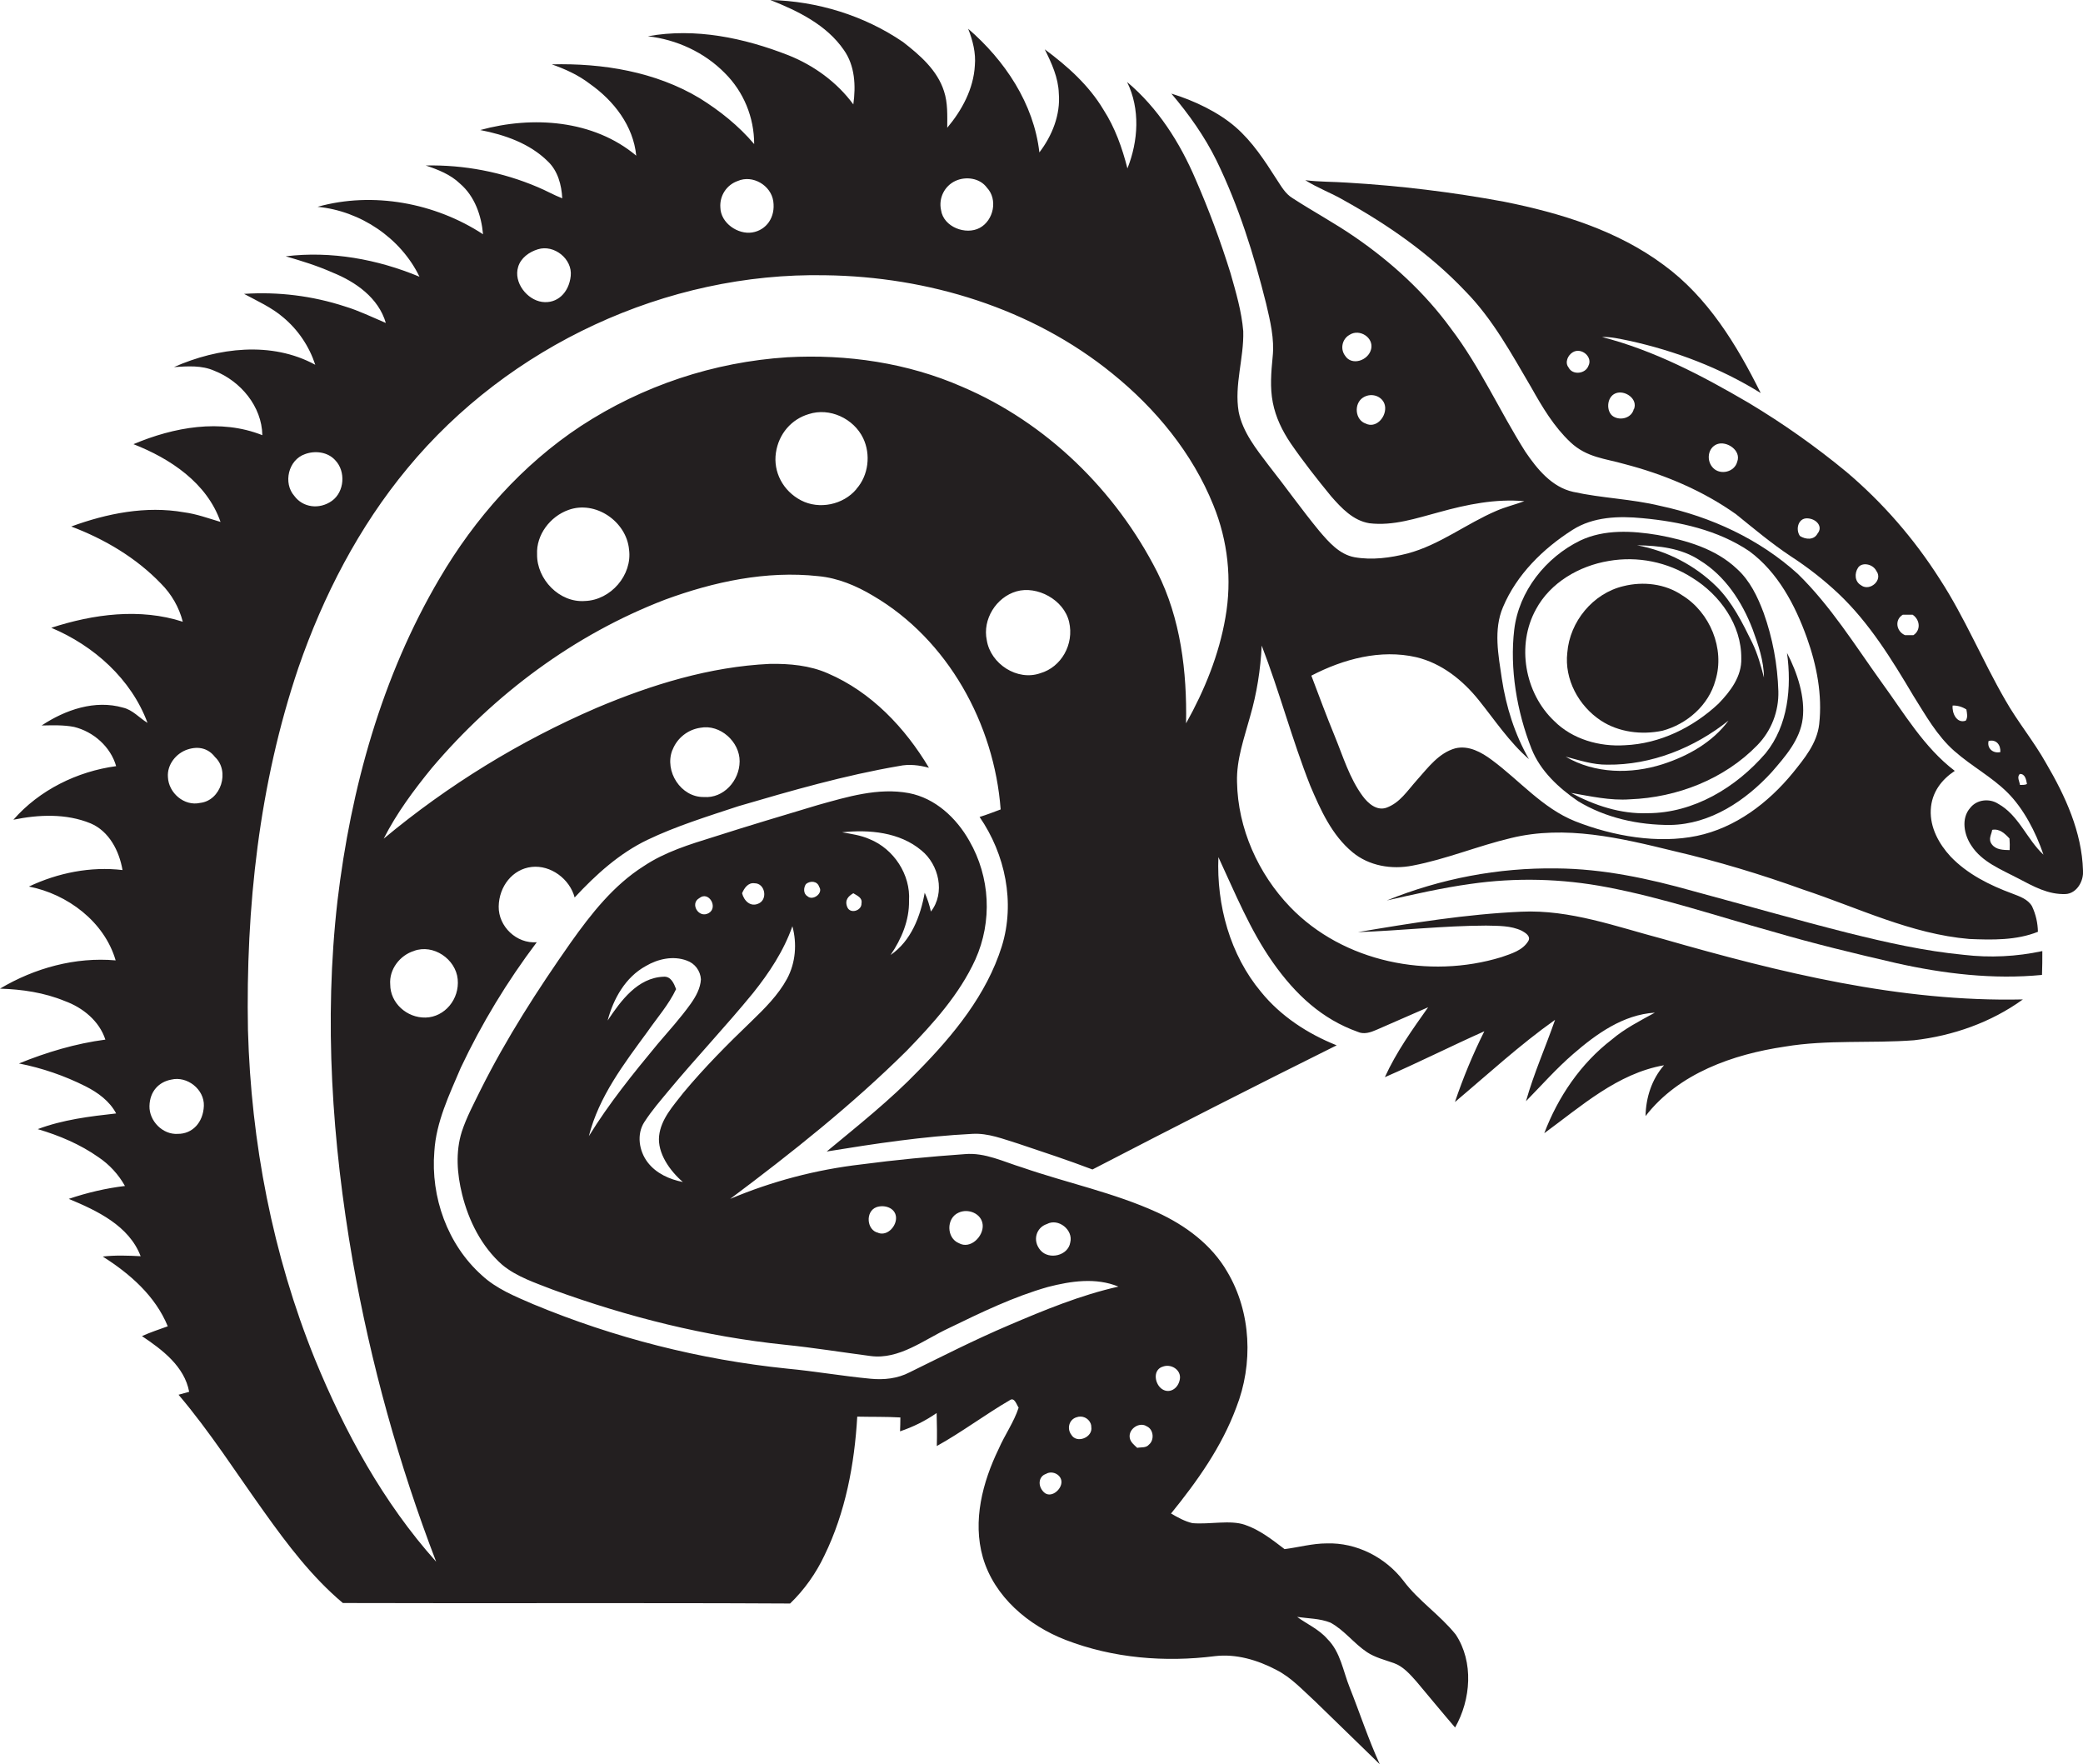
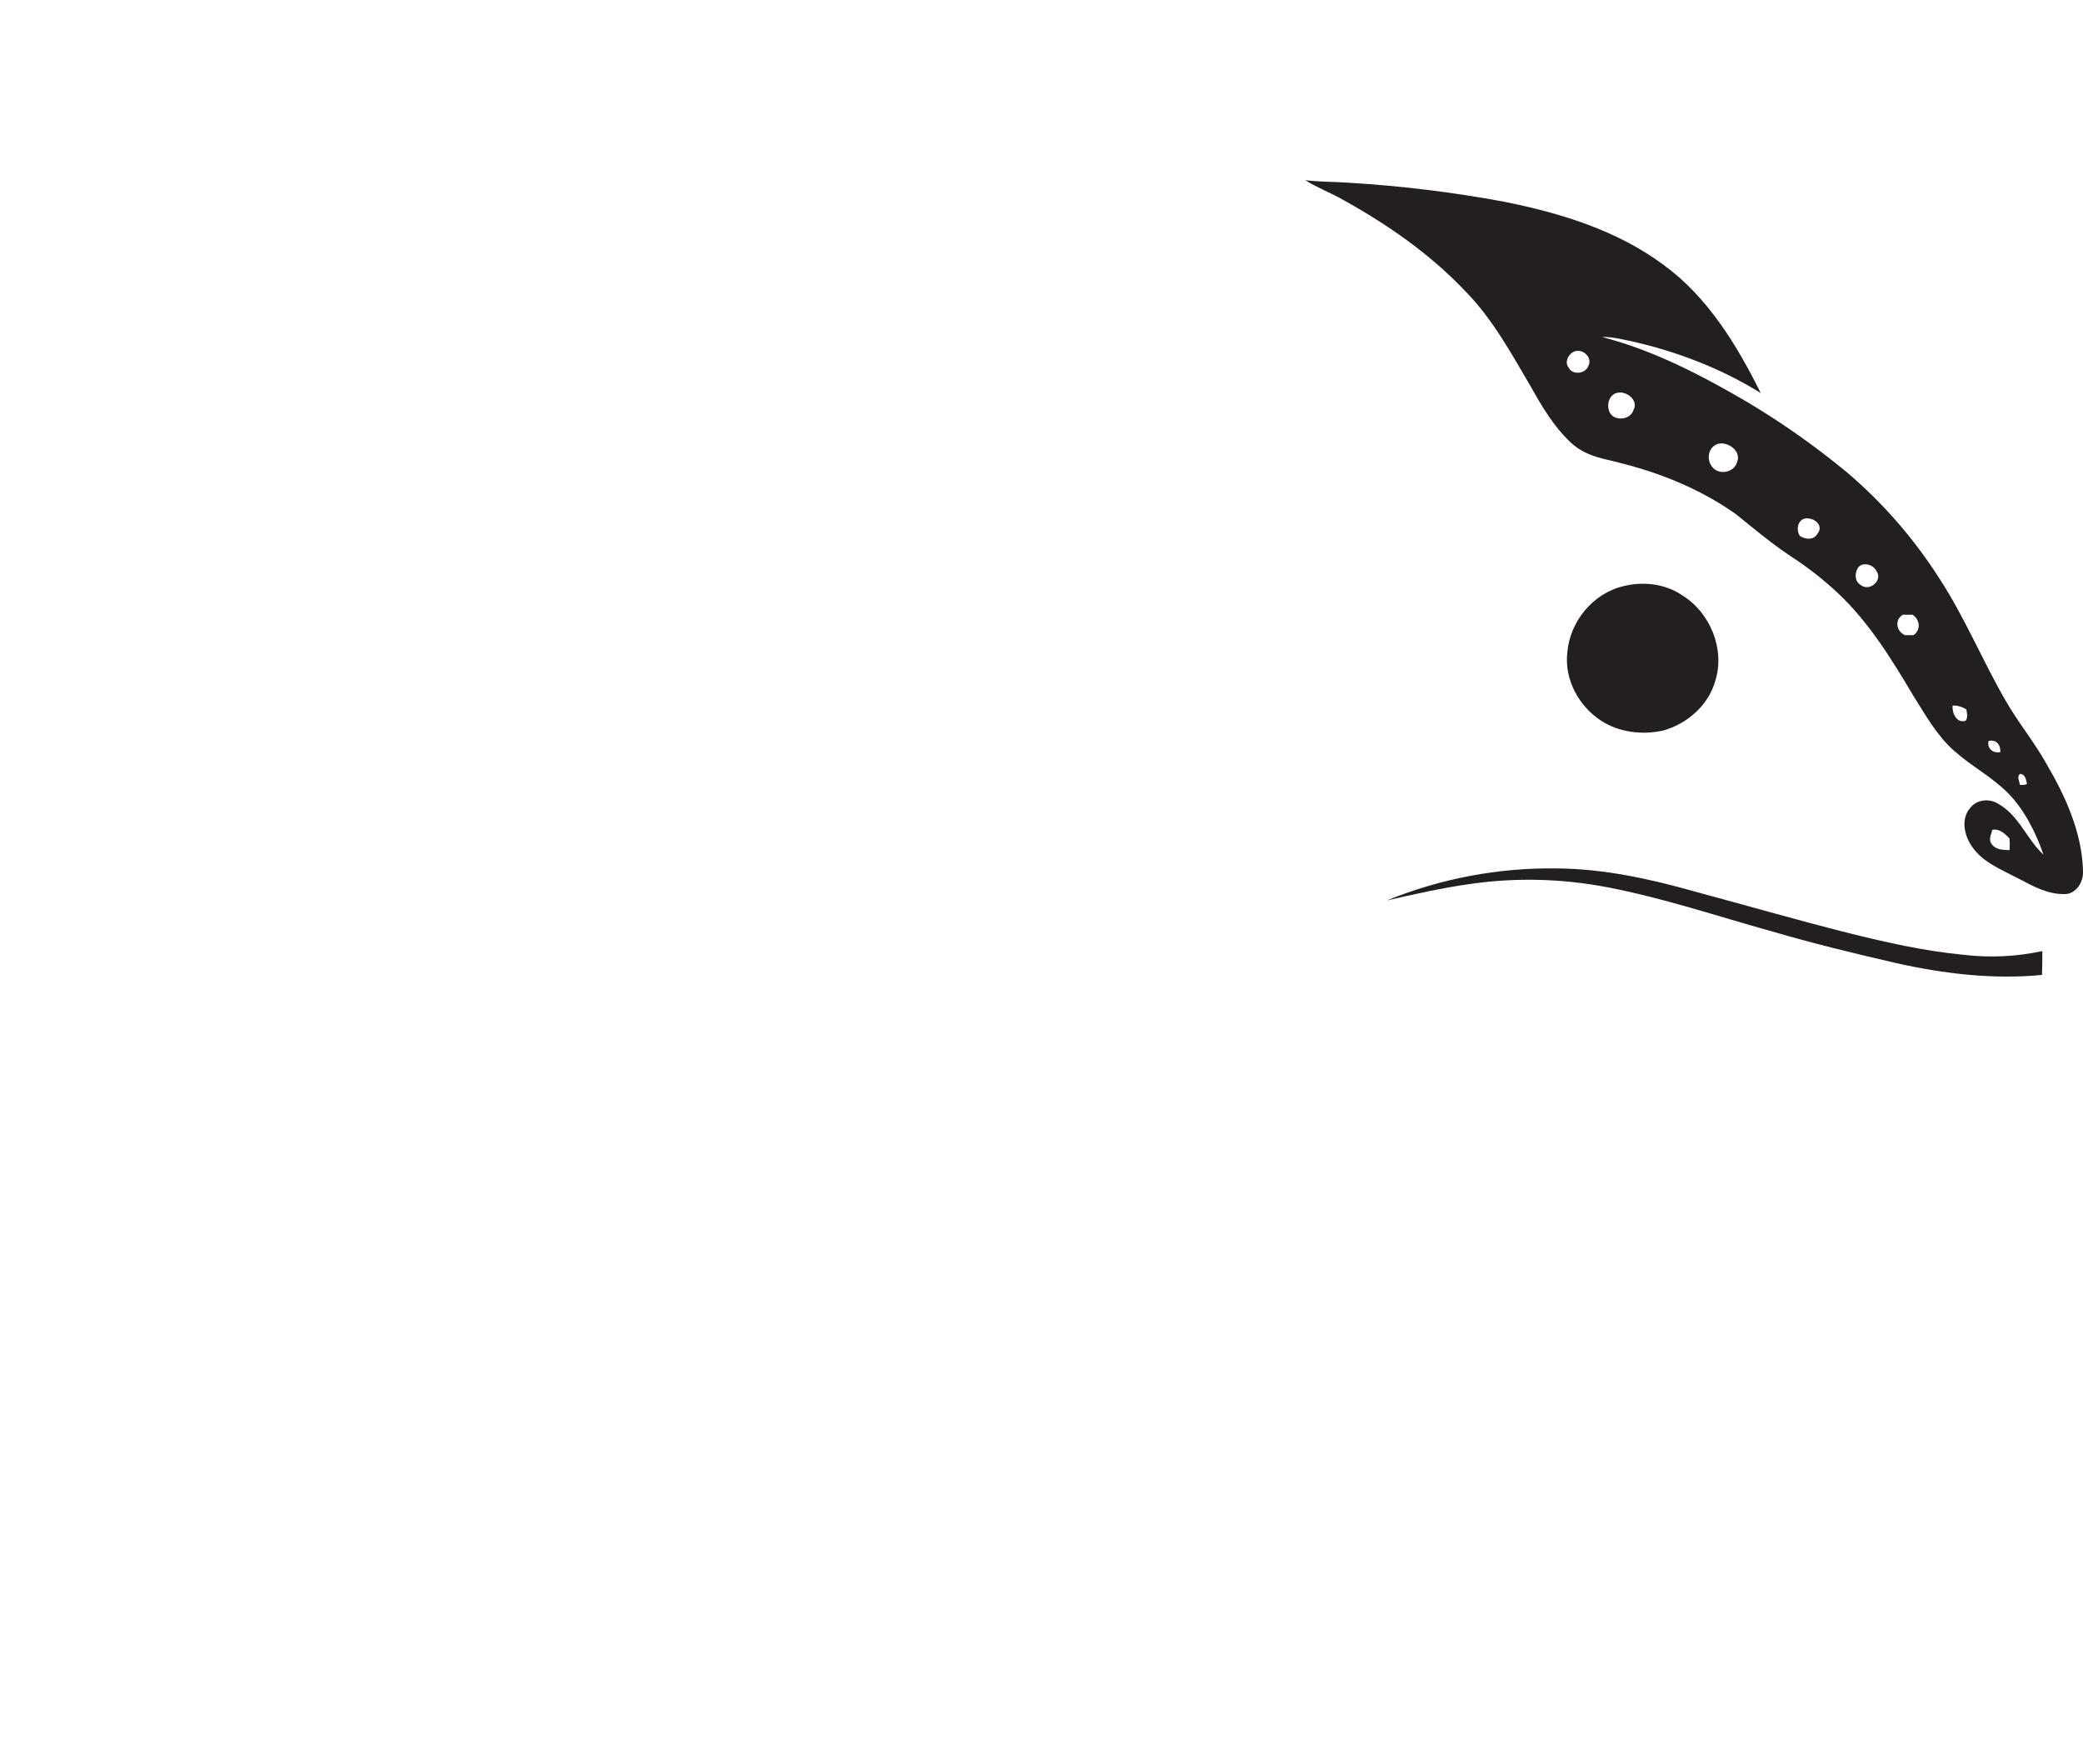
<svg xmlns="http://www.w3.org/2000/svg" version="1.1" id="Layer_1" x="0px" y="0px" viewBox="0 0 1275.2 1080" style="enable-background:new 0 0 1275.2 1080;" xml:space="preserve">
  <style type="text/css">
	.st0{fill:#231F20;}
</style>
  <title>biseeise_Chameleon_flat_black_logo_White_background_45e76044-d3a3-4a38-8771-5c9bd58b47e0</title>
  <path class="st0" d="M1275.2,532.9c-0.7-23.6-10.8-45.6-22.6-65.7c-7.5-13.4-17.4-25.3-25-38.7c-14.1-24.4-24.8-50.6-40.2-74.2  c-15.6-24.5-34.8-46.6-57-65.4c-18.9-15.6-38.9-29.7-59.9-42.3c-28.4-16.6-57.8-32.1-89.8-40.3c5.6-0.2,11.2,1.2,16.7,2.3  c28.3,6.2,55.9,16.7,80.5,32c-14.6-29.4-32.4-58.7-59.4-78.4c-28.5-21.2-63.2-31.8-97.6-38.7c-31.8-5.9-63.9-9.8-96.2-11.7  c-8.5-0.6-17.1-0.4-25.6-1.5c7.5,4.8,15.9,7.8,23.6,12.3c27.2,15.1,53,33.1,74.4,55.7c16.8,17.1,28.3,38.4,40.4,59  c6.7,11.9,13.8,23.9,23.9,33.4s21.5,10,32.8,13.3c24.4,6.3,48,16.2,68.6,30.8c10.9,8.8,21.6,17.8,33.3,25.6  c10.5,6.8,20.4,14.5,29.5,23.1c18.9,17.9,32.6,40.3,45.8,62.5c7.5,11.9,14.4,24.4,25.1,33.8s22.6,15.6,32.4,25.3  s17.4,24.2,22.1,38.1c-10.2-9.4-15.1-24.2-27.8-31.2c-5.3-3.4-13-2.6-17,2.5c-5.8,6.5-3.8,16.6,0.7,23.2c6.5,10,18.1,14.5,28.2,19.8  s18.8,10.2,29.5,9.8C1271.3,546.9,1275.7,539.5,1275.2,532.9z M972.4,224c-1.8,4.9-9.7,5.8-12.1,1c-2.5-3.1-0.5-7.6,2.6-9.4  C968.1,212.5,975.3,218.5,972.4,224z M1000.2,250.4c-1.3,5.5-8.2,7.3-12.6,4.5s-4.2-11.8,1.4-14.1s13.9,3.3,11.3,9.7L1000.2,250.4z   M1063.5,282.7c-1.6,6.2-10.1,8.3-14.6,3.9s-3.5-12.5,2.3-14.7S1066.2,275.7,1063.5,282.7L1063.5,282.7z M1112.7,326.6  c-2.2,4.2-7.4,3.7-10.8,1.5c-2.8-4-1.1-11,4.5-10.8S1116.2,322.4,1112.7,326.6L1112.7,326.6z M1139.4,358.3c-4-2.2-4.2-7.3-1.9-10.8  s9-2.4,11.2,2c4.2,5.6-3.9,12.6-9.2,8.9L1139.4,358.3z M1171.3,388.8h-5.1c-5.3-2.3-6.5-9.4-1.3-12.5h6c4.6,3.1,5.1,9.5,0.5,12.5  H1171.3z M1203.3,441.2c-5.5,1.8-8.4-4.8-7.9-9.3c3-0.1,5.9,0.8,8.4,2.4c0.4,2.3,1,4.8-0.4,6.9L1203.3,441.2z M1224.6,460.4  c-4.5,1-8.3-2.3-7.2-6.8c4.8-1.2,7.5,2.5,7.2,6.9V460.4z M1236.6,480.4c-0.3-2.2-2-4.7-0.1-6.6c3.3-0.2,3.9,3.5,4.4,6.1  c-1.4,0.8-2.9,0.5-4.3,0.6V480.4z M1230.3,520.4c-3.8-0.1-8.2-0.1-10.8-3.4s-0.3-6,0.1-9c4.5-0.9,7.8,2.3,10.6,5.3  C1230.4,515.7,1230.4,518.1,1230.3,520.4L1230.3,520.4z" />
-   <path class="st0" d="M1018.1,574.8c-28.5-7.5-56.9-18.1-86.8-16.7c-33.6,1.5-66.9,6.9-100,12.5c26.1-0.9,52.2-3.9,78.4-4  c7.4,0.2,15.2-0.1,22,3.2c2.1,1.2,5.5,3.2,4,6.1c-3.4,5.9-10.5,7.9-16.5,10c-44.3,13.6-96.8,3.2-129.4-30.7  c-19.6-20.4-32-48.1-32.5-76.5c-0.4-13.8,4.4-26.9,8-40.1c4.1-14.1,6.4-28.7,7.1-43.4c10.9,28.2,18.6,57.6,29.7,85.7  c6.3,14.8,13.2,30.3,25.9,40.8c10.1,8.4,24,10.7,36.7,8.2c20.6-3.9,40.1-12.1,60.4-16.9c33.1-8.1,67,0,99.3,7.9  c27,6.3,53.6,14.3,79.6,23.7c33.5,11.1,66,27.2,101.6,30.2c14,0.6,28.8,0.9,42-4.4c-0.1-5.4-1.3-10.7-3.6-15.6  c-2.5-4.4-7.7-6.1-12.1-7.8c-13.8-5.1-27.5-11.9-37.8-22.7c-7.1-7.7-12.6-17.7-12.1-28.5s6.7-18.6,14.7-23.9  c-18.9-14.4-31-35.3-44.8-54.2c-16.3-22.7-31.2-46.8-51.3-66.4c-23.5-21.3-53.2-35-84.1-41.6c-17.6-4.3-35.8-4.7-53.4-8.6  c-13.1-2.9-22.1-14-29.3-24.6c-15.7-24.8-27.7-51.9-45.5-75.3c-16-22-36.3-40.6-58.7-56c-12.4-8.6-25.7-15.7-38.3-23.9  c-4.5-2.7-7-7.4-9.8-11.6c-7.3-11.4-14.8-23-25.2-32s-25.1-16.1-39.2-20.4c10.7,12.6,20.3,26.1,27.6,40.9  c13.6,27.9,22.9,57.6,30.4,87.6c2.5,10.7,5.2,21.6,4,32.7c-0.9,9.3-1.7,18.7,0.1,27.9s5.8,17.3,10.9,24.9  c7.7,11.2,16.2,22,24.8,32.5c6.3,7.2,13.5,14.9,23.4,16.5c14.6,1.8,28.9-3.1,42.8-6.8c16.9-4.7,34.5-8.3,52.1-6.7  c-5.7,2.1-11.6,3.5-17.1,5.9c-18.5,7.9-34.8,20.9-54.4,26.1c-10.5,2.7-21.7,4.2-32.5,2.3c-9.2-1.7-15.7-9.2-21.5-16  c-10.8-13.1-20.6-27-31.1-40.3c-7.5-9.9-15.8-20.2-18.3-32.7c-2.8-16.5,3.3-32.9,2.8-49.4c-1-12.1-4.5-23.9-7.8-35.5  c-6.1-19.6-13.2-38.7-21.4-57.5C722.3,87.2,708.8,66,690,50.2c8.1,16.5,6.9,36.1,0.2,52.9c-3.2-12.6-7.6-25-14.7-36  c-8.9-14.9-22-26.6-35.9-36.9c4.2,8.5,8.3,17.3,8.6,27c1.1,13-4.1,25.9-11.9,36.1c-3.4-29.9-21.2-56.4-43.6-75.7  c2.8,7.1,4.8,14.8,4.1,22.5c-0.8,14.3-7.9,27.4-16.9,38.1c0-7.5,0.4-15.2-2-22.4c-4.1-12.9-14.8-22.1-25.1-30.1  C528.9,9.4,500.2,0.7,471.6,0c16.9,6.7,34.4,15.2,45,30.6c6.8,9.6,7.4,21.9,5.8,33.3c-10-13.6-24.2-23.9-39.8-30.1  c-27.1-10.6-57-16.9-86-11.6c17.6,2,34.6,9.8,47.1,22.5c11.6,11.5,18,27.2,18,43.5c-9.5-11.2-21-20.4-33.4-28.1  c-27-16.2-59.3-21.5-90.5-20.7c8.3,2.9,16.4,6.6,23.4,12c14.6,10.3,26.5,25.6,28.3,43.9c-26.2-22-63.6-24.5-95.5-15.7  c15,2.9,30.3,8.2,41.4,19.2c6.1,5.8,8.4,14.4,8.8,22.6c-5.2-2-10-4.8-15.1-6.9c-21.6-9.2-45-13.7-68.5-13.2  c7.5,2.5,15.2,5.5,21,11.1c9,7.7,13.1,19.5,14.1,31c-29.3-19.2-67.4-26.3-101.3-16.8c26.2,2.5,50.9,19,62.4,42.8  c-25.7-10.7-54.1-15.9-81.9-12.5c9.7,2.8,19.4,5.8,28.6,9.9c14.2,5.7,28.2,15.5,32.7,30.9c-8.3-3.5-16.4-7.5-25-10.1  c-19.9-6.5-40.9-9.1-61.8-7.7c8.2,4.4,16.9,8.3,24,14.4c9.1,7.6,15.9,17.7,19.6,29c-26.8-14.6-59.6-10.5-86.5,1.4  c8.3-0.5,17-1.2,24.8,2.3c16,6.3,29,21.8,29.3,39.4c-25.6-10.2-54.3-4.9-78.9,5.5c22.5,8.8,45,23.7,53.3,47.6  c-7.4-2.2-14.7-4.9-22.4-5.9c-23.3-4.1-47.1,0.7-69,8.7c20.4,7.7,39.7,19.1,54.9,34.9c6.5,6.5,11.1,14.5,13.4,23.4  c-26.2-8.5-54.7-4.7-80.5,3.7c26,10.9,49,31.4,58.9,58.2c-5-3-9-7.9-14.9-9.3c-17.3-5-35.4,1.3-49.9,10.9c6.6-0.1,13.4-0.4,19.9,0.9  c11.8,2.9,22.3,12.1,25.7,24c-23.8,3.2-47,14.6-62.9,32.8c15.5-3.2,32.3-3.9,47.2,2.2c11.4,4.8,17.6,16.9,19.6,28.6  c-19.6-2.3-39.5,1.7-57.3,10.1c23.6,4.6,46.2,21.5,53.1,45.2c-24.6-2.2-49.7,4.7-70.8,17.3c13.5,0.4,27.1,2.4,39.7,7.6  c11,4,21.1,12.2,24.8,23.6c-18.2,2.4-35.9,7.7-52.9,14.6c14.2,2.8,27.9,7.5,40.8,14c7.5,3.8,14.7,9,18.7,16.6  c-16.2,1.8-32.6,3.8-48,9.6c13.2,3.9,26,9.3,37.2,17.2c6.7,4.5,12.2,10.5,16.2,17.6c-11.7,1.4-23.2,4.1-34.4,7.9  c17.3,7.2,36.9,16.4,44,35.1c-7.7-0.4-15.5-0.7-23.2,0.2c16.6,10.5,32.2,24.1,39.8,42.7c-5.3,1.9-10.7,3.7-15.8,6  c12.4,8.3,26,18.5,28.9,34.1l-6.5,1.8c19.3,22.7,35.3,47.9,52.6,72c14.2,19.9,29.2,39.7,48,55.5c91.2,0.3,182.5-0.2,273.8,0.3  c8.7-8.4,15.8-18.4,21-29.4c12.9-26.4,18.4-55.8,20.1-85c8.8,0.2,17.6,0,26.4,0.5c0,2.8-0.1,5.7-0.2,8.5c8-2.7,15.5-6.4,22.4-11.2  c0.2,6.7,0.3,13.5,0.1,20.2c15.5-8.6,29.6-19.3,44.9-28.2c2.7-1.7,4,3,5.2,4.7c-2.9,8.9-8.5,16.7-12.2,25.2  c-9.9,20.4-16.1,44.1-9.7,66.5c7,24.1,27.9,41.7,50.7,50.5c29,11.2,60.8,13.8,91.5,9.9c12.9-1.5,26,2.4,37.4,8.4  c9.3,4.7,16.3,12.5,23.9,19.4c13.2,12.8,26.4,25.6,39.5,38.4c-7-15.3-12.2-31.3-18.4-46.9c-4.1-10.1-5.6-21.8-13.7-29.8  c-5.1-5.9-12.3-9-18.5-13.5c6.8,1,13.9,0.9,20.4,3.5c8.5,4.6,14.4,12.8,22.4,18.1c5,3.3,10.9,4.7,16.5,6.7s9.8,6.8,13.7,11.2  c7.9,9.4,15.7,18.9,23.7,28.2c9.7-17.1,11.5-40.1,0.4-56.9c-9.6-12-22.8-20.6-32-32.9c-11-14.4-28.8-23.5-47-22.9  c-8.7,0-17.2,2.4-25.8,3.5c-7.6-5.8-15.2-11.8-24.3-14.9s-21.4-0.1-32.1-1c-4.7-1.1-9-3.5-13.1-5.9c16-19.7,31-40.8,39.9-64.8  c10.5-26.7,9.3-58.3-5.5-83.2c-9.6-16.6-25.6-28.4-42.8-36.3c-26.5-12.1-55.1-18-82.6-27.5c-11.5-3.5-22.9-9.3-35.2-8.2  c-21.2,1.5-42.4,3.5-63.5,6.3c-27.6,3.2-54.6,10.3-80.2,21.1c37.7-28.2,74.6-57.5,108.1-90.7c16.2-16.7,32.2-34.4,42-55.8  c10.5-23.4,9.1-50.5-3.7-72.7c-7.9-14-20.8-26.1-37-29.2c-18.9-3.5-37.7,2.3-55.7,7.3c-21.3,6.4-42.5,12.7-63.7,19.5  c-14.8,4.6-29.9,9.2-42.9,17.9c-18.5,11.7-32.2,29.2-44.7,46.8c-20.3,28.9-39.4,58.6-55.2,90.2c-4.1,8.4-8.6,16.7-11.5,25.6  c-3.9,12.4-2.9,25.8,0.2,38.3c4,16.2,11.9,32,24.6,43.2c9,7.4,20.3,11,31,15.2c45.8,16.7,93.5,28.7,142.1,33.7  c17.5,1.8,34.9,4.6,52.4,6.9s32.5-9.9,47.7-17c19.8-9.6,39.7-19.3,60.9-25.3c14-3.6,29.3-5.9,43.1-0.2c-23.2,5.2-45.2,14.3-67,23.6  s-40.7,19-60.9,28.9c-7.3,3.8-15.7,4.7-23.8,3.9c-17.1-1.6-34.1-4.6-51.2-6.2c-53.4-5.5-105.7-18.8-155.3-39.4  c-11.1-4.8-22.6-9.4-31.6-17.8c-21-18.8-31.3-47.9-29-75.7c1.1-18.2,9.2-34.8,16.2-51.3c12.8-27.1,28.4-52.8,46.5-76.8  c-12.3,1-23.5-9.6-23.3-21.9s8.5-22.9,20.2-24.2s23.3,7.4,26.3,18.7c12.9-13.9,27.3-27,44.6-35.3s36.9-14.4,55.7-20.6  c32.4-9.5,65-18.9,98.4-24.6c6.1-1.3,12.3-0.5,18.2,1.1c-14.6-24.5-35.3-46.4-61.9-57.8c-11.1-4.9-23.5-6-35.5-5.8  c-36.7,1.7-72.4,12.7-106,26.9c-47.1,20.3-91,47.3-130.4,80.1c7.9-15.6,18.4-29.7,29.4-43.2c38.3-45.2,87.3-81.8,142.8-103.1  c29.9-11,62-17.9,93.9-14.4c12,1.1,23.3,5.9,33.5,12c45.8,26.8,74.2,78.5,78.1,130.8c-4.3,1.6-8.6,3.3-12.9,4.6  c15.7,22.8,21.9,52.4,13.6,79.2c-9.3,29.6-29.5,54.2-50.9,76c-17.4,18.1-37,33.6-56.3,49.6c29.5-4.8,59.2-9.3,89.1-10.8  c9.8-0.6,19,3.2,28.2,6c15.2,5.1,30.4,10.1,45.4,15.8c49.6-25.7,99.4-51.1,149.5-76c-17.8-7.1-34.3-17.9-46.3-32.7  c-19-22.7-27.3-53.2-26.1-82.5c10.2,21.9,19.3,44.5,33.3,64.4s30.3,34.8,51.9,42.5c3.8,1.8,8,0.4,11.6-1.2l31.6-13.8  c-9.7,13.7-19.5,27.4-26.5,42.8c20.5-8.9,40.5-19,60.9-28.1c-7,14-13,28.5-18,43.3c20.2-17,39.7-35,61.3-50.3  c-5.8,16.7-13,32.8-17.8,49.8c9.5-9.7,18.6-20,28.9-28.9c14.2-12.3,30.6-24.1,50-25.3c-9.1,5-18.4,9.7-26.4,16.5  c-19,14.6-32.9,35.1-41.3,57.3c22.6-16.5,44.8-36.6,73.3-41.6c-7.5,8.6-11.1,19.8-11.3,31.1c20.3-26.2,53.5-37.8,85.2-42.5  c26.2-4.4,52.8-1.9,79.1-3.9c23.8-2.7,47.2-10.9,66.7-25C1163.1,613.5,1089.6,595.3,1018.1,574.8z M823.5,217.8  c-2.9-3.8-2.1-9.3,1.7-12.2c0.4-0.3,0.7-0.5,1.1-0.7c6-3.8,14.8,1.7,13.1,8.8S827.5,224.1,823.5,217.8z M836.1,259.3  c-6.6-2.2-7.4-12.2-1.7-15.9s13.3-0.3,13.6,6.1S842.1,262.3,836.1,259.3z M867,402.3c15.6,3.7,28.5,14.1,38.3,26.3  s18.7,25.7,30.7,36.1c-8.7-15.2-14-32.1-16.6-49.3c-2.1-14.4-5.2-29.8,0.7-43.7c8.4-20,24.6-35.9,42.7-47.4  c12.6-8,28.2-8.5,42.6-7.1c22.8,2.1,46.2,7.2,65.5,20.2c17.5,12.9,28.1,33,35.3,53.1c6,16.8,9.5,34.9,7.5,52.8  c-1.3,11.7-9.1,21.1-16.2,29.9c-15,18.3-35.1,33.6-58.7,38.5c-23.6,4.9-51.1,0.3-74.6-9c-19.9-8-33.9-24.9-50.8-37.4  c-6.4-4.8-14.3-9.2-22.5-7.2c-10,2.8-16.5,11.6-23.1,19s-10.7,14.2-18.9,17.3c-6,2.2-11.4-2.6-14.7-7.1c-8.1-11-12-24.3-17.1-36.7  s-9.6-24.6-14.3-37C822.4,403.4,845.2,397.3,867,402.3z M527.4,553c0.2,4.5-6.9,6.7-8.7,2.3s0.8-6.8,3.7-8.5  C524.7,548.3,528.1,549.5,527.4,553z M564.1,520.6c10.7,8.7,14.7,26,5.8,37.4c-0.9-4-2.1-7.8-3.8-11.5c-2.6,14.4-8.3,29.5-20.9,38.1  c6.7-9.8,11.5-21.2,11.3-33.2c1-16-9.3-31.7-24.1-37.7c-5.4-2.4-11.2-3.2-16.9-4.2C532.1,507.7,550.8,509.4,564.1,520.6L564.1,520.6  z M493.5,541.1c2.6-2.1,6.9-1.8,8,1.8c2.7,3.9-4,8.8-7.2,5.7c-2.6-1.5-2.4-5.3-0.9-7.4L493.5,541.1z M462,540.7  c6.2,0,8.1,9.4,2.8,12.2s-9.4-1.6-10.5-6.1C455.6,543.7,458,540.1,462,540.7L462,540.7z M428.1,549.8c5.8-4.7,11.8,5.8,5.7,9.2  S422.2,553.1,428.1,549.8L428.1,549.8z M406.3,597.9c-16,0.6-26.2,14.7-34.3,26.8c3.5-13.3,10.9-26.5,23.3-33.3  c7.4-4.4,16.8-6.5,25.1-3.4c5,1.7,8.4,6.3,8.7,11.5c-0.3,5.5-3.1,10.5-6.2,14.9c-6.2,8.7-13.4,16.6-20.3,24.7  c-15,18.1-29.8,36.4-42.1,56.4c6.1-24.2,21.5-44.3,36-64.1c5.9-8.5,12.9-16.4,17.4-25.9C412.6,602.1,410.8,597.6,406.3,597.9  L406.3,597.9z M418.2,723.6c-8.3-1.6-16.6-5.3-21.8-12.2s-6.8-17.1-1.9-24.6s9.8-13,14.9-19.2c16.8-20.2,34.9-39.3,51.6-59.7  c9.9-12.4,18.8-25.8,24.1-40.9c2.9,10.6,2,22.4-3.3,32.2s-13.7,18.2-21.9,26.1c-14.5,13.9-28.7,28.2-41.6,43.7  c-6.1,7.9-13.7,16-14.8,26.4s6.5,21.3,14.7,28.3L418.2,723.6z M537.8,754.7c-7.3-1.4-8.2-13.1-1.3-15.7c4.7-1.7,11.3,0.2,12,5.7  s-4.9,12-10.7,10.1L537.8,754.7z M587,761c-7.6-3.1-7.8-15.2-0.3-18.6c5.9-2.9,14.3,0.4,14.9,7.4S594.1,765,587,761z M655.2,760.6  c-1.3,8.1-13,10.8-18.2,4.8s-2.6-14,3.9-16.1C647.9,745.5,657.2,752.9,655.2,760.6z M711.6,836.7c5.1-2.2,11.7,1.8,10.7,7.6  s-6.3,9-10.8,6.1s-6-11.5,0-13.7L711.6,836.7z M702.4,873.3c3.9,2.1,4.3,8.3,1,11c-1.8,2.2-4.8,1.5-7.2,2c-1.9-1.8-4.2-3.5-4.6-6.3  c-0.8-5.4,6.2-10,10.7-6.7L702.4,873.3z M659,867.6c3.5-1.3,7.3,0.4,8.7,3.8c0.3,0.7,0.4,1.4,0.4,2.2c1,6.3-9,10.4-12.3,4.6  C653.1,874.6,654.4,869,659,867.6L659,867.6z M640.6,902.1c4-2.1,9.6,0.9,9.2,5.6s-6.7,9.6-10.7,5.8s-3.4-9.8,1.4-11.3L640.6,902.1z   M411.7,459.1c2.8-7.3,9.4-12.5,17.1-13.6c12.1-2.3,24.1,8.6,24,20.6s-10,22.7-21.8,21.8c-14.2,0.3-24.4-15.8-19.4-28.7L411.7,459.1  z M585,110.7c6.4-2.9,14.9-1.7,19.2,4.2c6.8,7.2,4.1,20-4.4,24.6s-22.2-0.5-23.7-10.9C574.5,121.3,578.2,113.8,585,110.7z   M451.6,110.8c9.1-4,20.4,2.6,21.8,12.4s-4.2,17.7-12.9,19.1s-19.3-5.7-19.5-15.3C440.5,119.8,444.8,113.2,451.6,110.8z   M317.2,163.4c1.6-5.5,6.8-9.2,12.1-10.8c9.9-3.1,21.2,5.9,20.1,16.3s-8.4,17.2-17.6,15.9S314.3,172.9,317.2,163.4z M186.7,278  c6.1-2.3,13.9-1.4,18.5,3.7c6.6,6.8,5.7,19.4-2,24.9s-17.8,4.1-23-3C173.2,295.7,176.5,281.5,186.7,278z M108.8,694.1  c-9.2,0.6-17.5-7.9-17.3-17s5.8-14.8,13.3-16.2c9.8-2.4,20.4,6,20,16.1S117.8,694.2,108.8,694.1z M122.5,491.5  c-9.7,2.2-19.3-6.1-19.7-15.8c-0.6-7.6,5-14.6,12-16.9s12.9-0.5,16.8,4.6C140.9,472.1,135.3,490.1,122.5,491.5L122.5,491.5z   M253.4,582.1c11.9-4.4,25.6,5,26.8,17.3s-8,23.2-19.6,23.5s-21.7-9-21.7-20.2c-0.8-9.3,6-18,14.6-20.6H253.4z M358.1,367.9  c-15.6,1.2-29.5-13.3-29.3-28.5c-0.6-12,8-23.2,19.1-27.2c16.6-6.1,35.6,7,37.2,24.2C387.2,352,373.9,367.4,358.1,367.9z   M524.3,299.4c-8,9.6-22.8,12.7-33.9,6.9s-17.1-17.4-15.4-29.1s9.6-20.6,20.1-23.7c12.8-4.2,27.5,2.7,33.3,14.7  c4.8,10,3.3,22.8-4.1,31.1V299.4z M636.9,412.1c-14.1,5-30.5-5.7-32.8-20.2c-2.7-12.7,5.7-26.3,18.2-29.9s29,5,32.2,18.7  S649.7,408.4,636.9,412.1z M750.2,378c-3.9,22.8-12.8,44.6-24.1,64.8c0.6-31.6-3.3-64.2-17.7-92.7c-25.3-49.8-67.7-91.3-119.3-113.3  c-33.5-14.7-70.6-20.1-107.1-18.1c-45.1,2.9-88.6,17.4-126.4,42.1c-35.8,23.6-64.9,56.5-86.5,93.3c-35.4,60-54.3,128.5-62.5,197.4  c-8.4,73.3-3.3,147.7,9.3,220.2C227,834.6,244.1,896.3,267,956c-32.4-36.2-56-79.5-74.3-124.2c-25.8-63.8-39-132.5-40.9-201.2  c-1.4-74.9,6.8-150.7,30.9-221.9c15.2-44,37-86.2,66.8-122.1c61.9-74.9,158.5-120,255.7-118.1c62.9,0.8,126.6,20.2,175.8,60.2  c26.5,21.4,49,48.7,61.8,80.5C751.7,331,754.3,354.8,750.2,378z" />
  <path class="st0" d="M979.9,441c11,7.3,25.2,9,37.9,6.3c14.9-4,28.3-15.6,32.4-30.9c5.9-19.3-3.4-41.6-20.4-52  c-10.4-7.1-23.9-8.6-35.9-5.6c-18.7,4.4-32.9,21.7-34.4,40.7C957.6,415.9,966.5,432.1,979.9,441z" />
-   <path class="st0" d="M966,490.4c16.9,10.3,37,14.7,56.6,14.6c24.5-0.4,46.1-14.9,62.1-32.4c8.2-9.5,17.3-19.7,18.9-32.7  s-3.2-27.9-9.6-40.2c2.9,21,0.7,44.4-13.1,61.4c-18,20.9-44,36.7-72.3,36.7c-16.5,0.6-32.5-4.8-46.8-12.4c11.9,2,23.9,4.8,36.1,3.9  c28.8-1.1,57.7-12.3,77.9-33.1c8.6-8.8,13.2-20.7,12.9-33c-0.5-16.4-3.5-32.6-9-48c-3.7-9.9-8.4-19.8-16.4-27  c-13.1-12.4-31.1-17.5-48.4-20.7c-15.7-2.6-32.7-3.6-47.5,3.4c-21.1,10.3-37.6,31-40.4,54.6s1.5,49.9,10.6,72.9  C943,472,954.2,482.3,966,490.4z M1017.9,467.8c-19.3,6.2-41.6,5.9-59.4-4.6c8.4,2.2,16.7,5,25.5,4.9c27,0.3,53.3-10.3,74.2-27  C1048.4,454.4,1033.4,462.8,1017.9,467.8z M1040.6,343c15.5,9.5,25.9,25.4,32.3,42.1c3.5,9.5,6.9,19.4,7,29.7  c-1.9-7.3-3.9-14.6-7.2-21.4c-6-12.2-12.1-24.6-21.8-34.3c-13.3-13.1-30.3-21.9-48.7-25.3C1015.4,334,1029.3,335.5,1040.6,343z   M940.3,373c8.8-16.4,26.5-26.6,44.5-29.6c17.8-3.1,36,0.6,51.2,10.3c16.9,10.4,30.2,28.9,30,49.3c0.4,11-6.7,20.3-14,27.8  c-15.5,14.5-35.8,24.5-57.3,25.4c-15.5,1-32-3.6-43.2-14.8C933.4,424.3,928.2,394.9,940.3,373z" />
  <path class="st0" d="M1202.2,584.5c-24-2.3-47.5-7.6-70.8-13.4c-31.7-8-63.2-17.1-94.8-25.6c-27.3-7.7-55.3-13.7-83.7-13.9  c-35.6-0.5-70.9,6.2-103.9,19.6c16.9-3.8,33.9-7.7,51.2-10.1c27.8-4,56-3.3,83.6,2c34.2,6.5,67.3,17.7,100.8,27  c25.2,7.4,50.8,13.6,76.4,19.5c29.1,6.5,59.3,10.1,89.1,7.2c0.2-4.8,0.2-9.7,0.2-14.6C1234.5,585.6,1218.3,586.4,1202.2,584.5z" />
</svg>